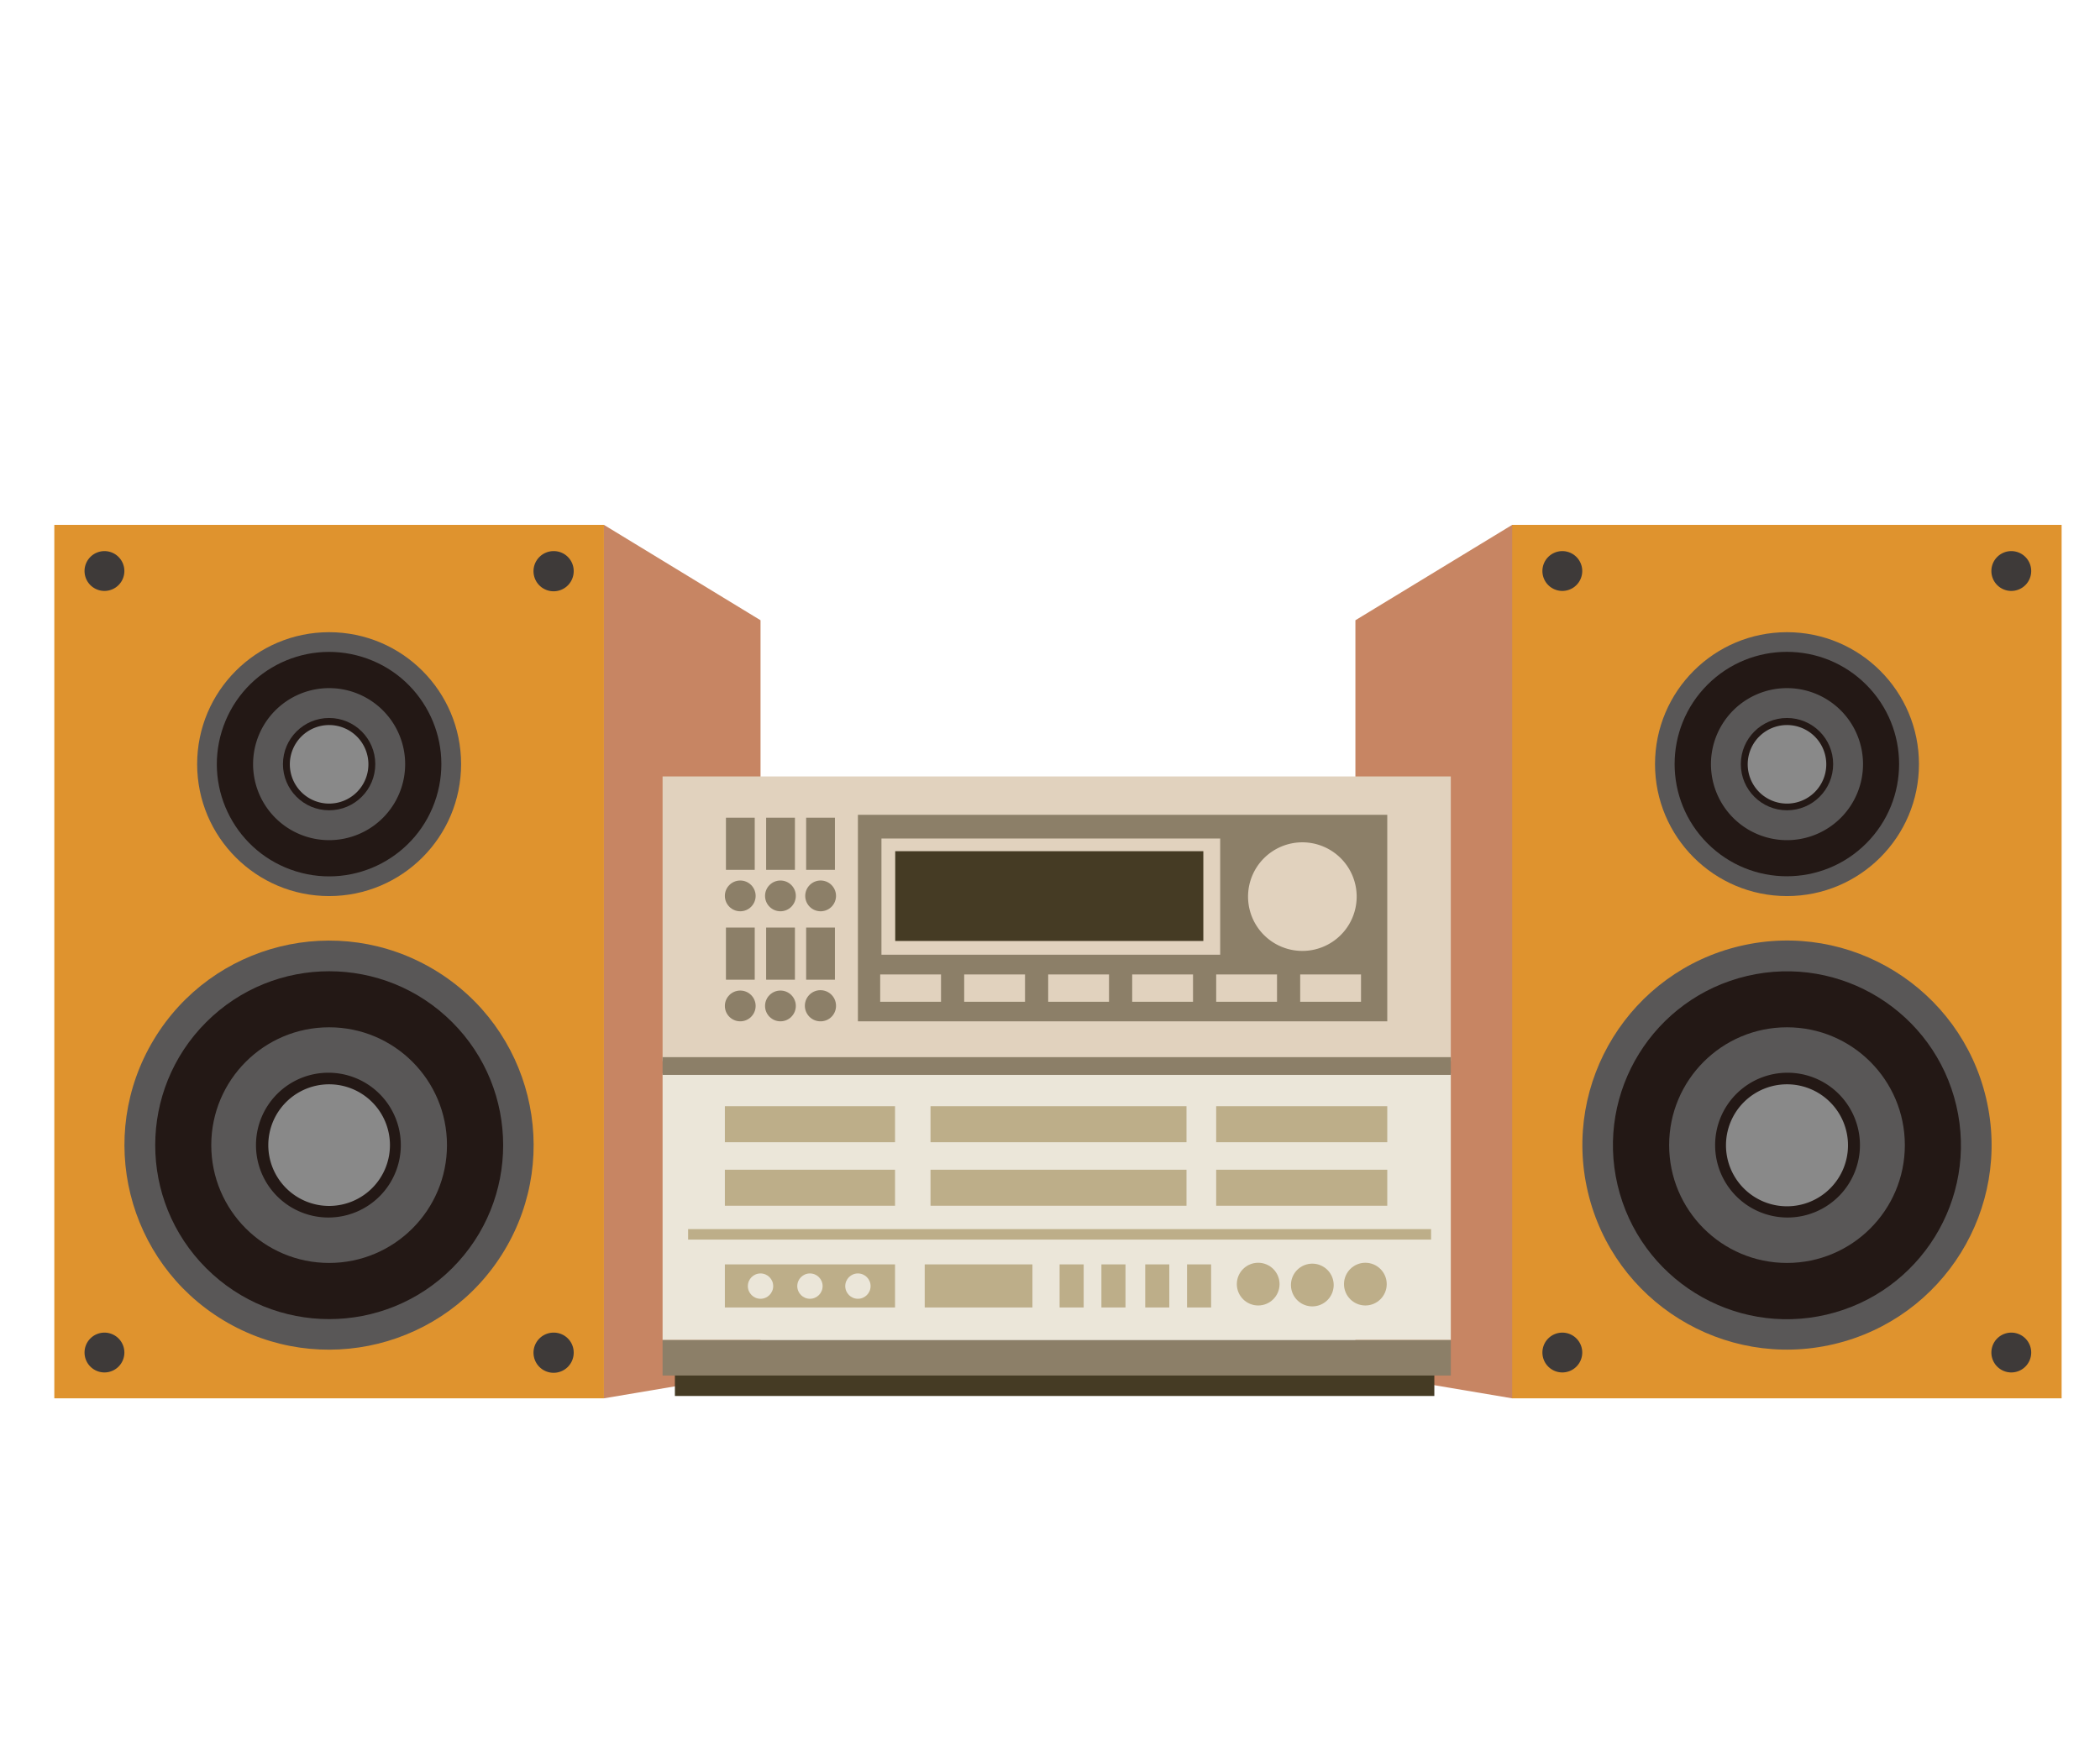
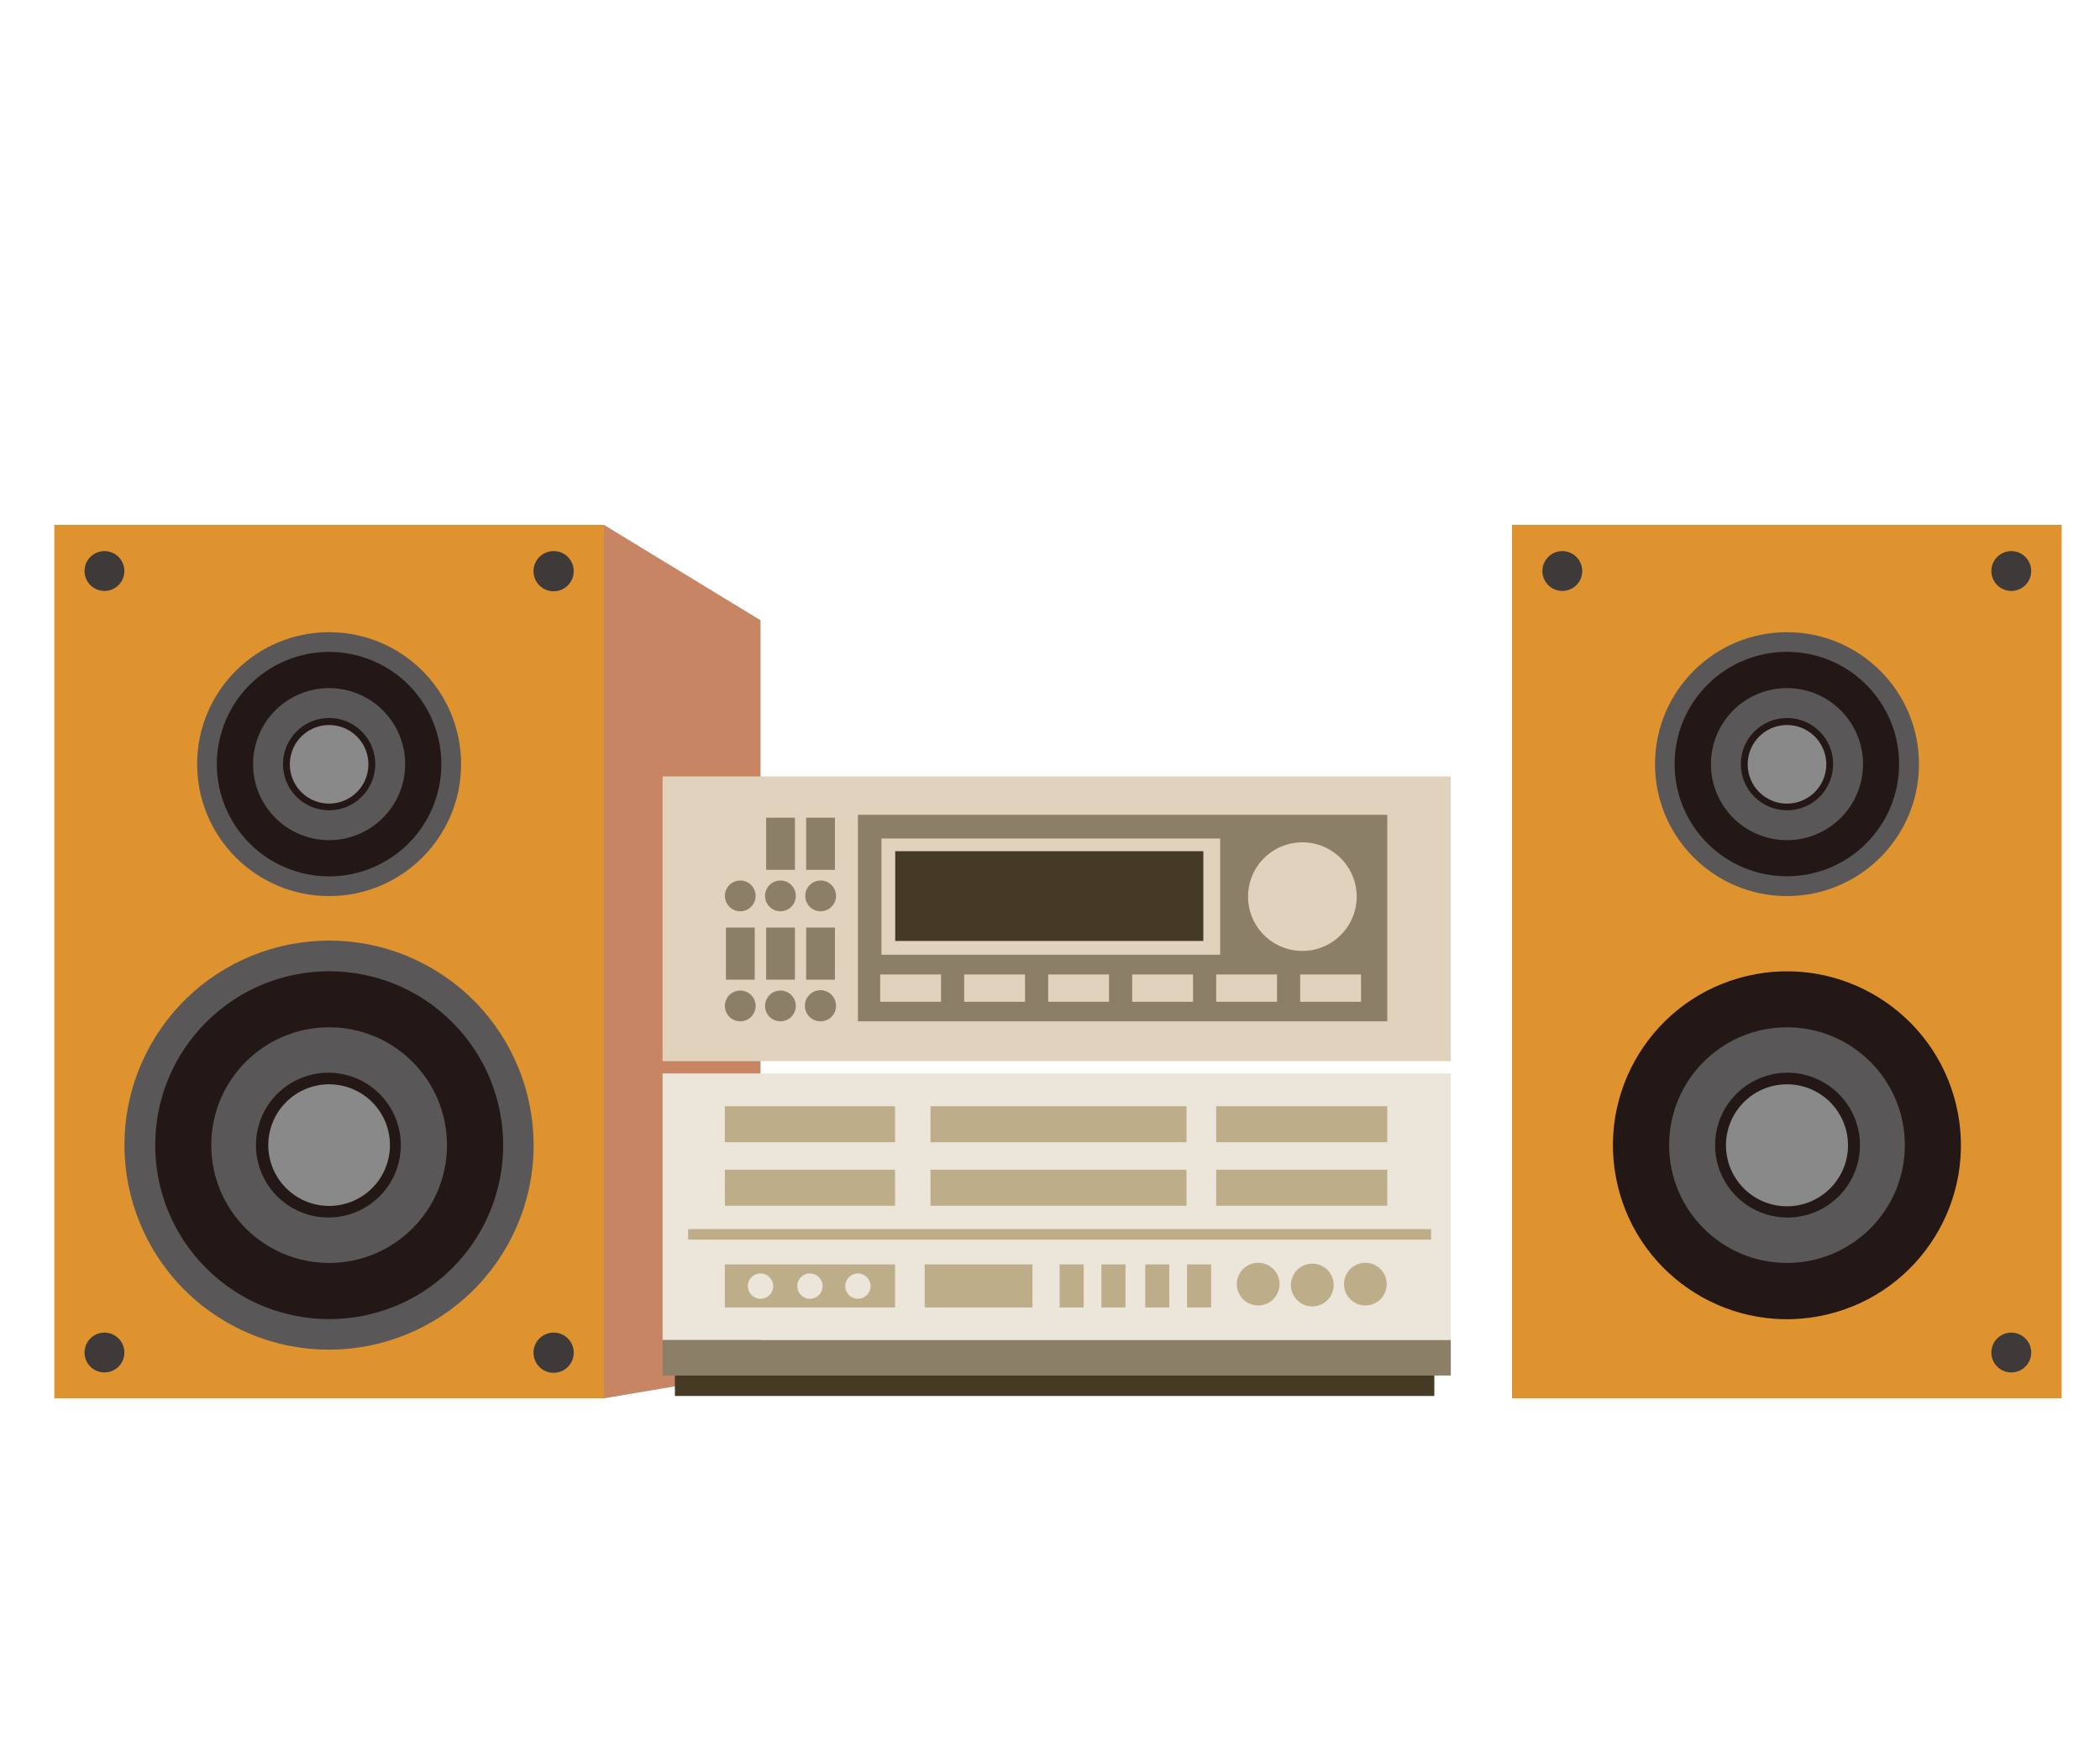
<svg xmlns="http://www.w3.org/2000/svg" viewBox="0 0 116 97">
  <defs>
    <style>.cls-1{fill:#df932e;}.cls-2{fill:#c78563;}.cls-3{fill:#595757;}.cls-4{fill:#231815;}.cls-5{fill:#898989;}.cls-6{fill:#3e3a39;}.cls-7{fill:#453b24;}.cls-8{fill:#ebe6d9;}.cls-9{fill:#bdae89;}.cls-10{fill:#8c7f68;}.cls-11{fill:#e1d2be;}.cls-12{fill:none;}</style>
  </defs>
  <g id="レイヤー_2" data-name="レイヤー 2">
    <g id="レイヤー_4" data-name="レイヤー 4">
      <rect class="cls-1" x="3" y="29" width="30.36" height="48.26" />
      <polygon class="cls-2" points="33.36 77.26 42.01 75.8 42.01 34.27 33.36 29 33.36 77.26" />
      <circle class="cls-3" cx="18.18" cy="63.27" r="11.3" transform="translate(-45.4 46.19) rotate(-58.93)" />
      <circle class="cls-4" cx="18.18" cy="63.27" r="9.61" transform="translate(-39.41 31.39) rotate(-45)" />
      <circle class="cls-3" cx="18.18" cy="63.27" r="6.51" />
      <path class="cls-4" d="M22.14,63.27a4,4,0,1,1-4-4A4,4,0,0,1,22.14,63.27Z" />
      <path class="cls-5" d="M21.54,63.27a3.36,3.36,0,1,1-3.36-3.36A3.36,3.36,0,0,1,21.54,63.27Z" />
      <circle class="cls-3" cx="18.18" cy="42.22" r="7.29" />
      <circle class="cls-4" cx="18.18" cy="42.22" r="6.2" transform="translate(-27.52 47.19) rotate(-72.91)" />
      <path class="cls-3" d="M22.38,42.22a4.2,4.2,0,1,1-4.2-4.2A4.2,4.2,0,0,1,22.38,42.22Z" />
      <circle class="cls-4" cx="18.18" cy="42.22" r="2.55" />
      <path class="cls-5" d="M20.35,42.22a2.17,2.17,0,1,1-2.17-2.16A2.17,2.17,0,0,1,20.35,42.22Z" />
      <path class="cls-6" d="M6.87,31.55a1.1,1.1,0,1,1-1.1-1.1A1.1,1.1,0,0,1,6.87,31.55Z" />
      <path class="cls-6" d="M31.69,31.55a1.11,1.11,0,1,1-1.1-1.1A1.1,1.1,0,0,1,31.69,31.55Z" />
      <path class="cls-6" d="M6.87,74.73a1.1,1.1,0,1,1-1.1-1.1A1.1,1.1,0,0,1,6.87,74.73Z" />
      <path class="cls-6" d="M31.69,74.73a1.11,1.11,0,1,1-1.1-1.1A1.1,1.1,0,0,1,31.69,74.73Z" />
      <rect class="cls-1" x="83.53" y="29" width="30.36" height="48.26" transform="translate(197.41 106.26) rotate(180)" />
-       <polygon class="cls-2" points="83.53 77.26 74.87 75.8 74.87 34.27 83.53 29 83.53 77.26" />
-       <circle class="cls-3" cx="98.71" cy="63.27" r="11.3" transform="translate(-11.84 24.21) rotate(-13.2)" />
      <circle class="cls-4" cx="98.71" cy="63.27" r="9.61" transform="translate(-11.85 24.24) rotate(-13.21)" />
      <circle class="cls-3" cx="98.71" cy="63.27" r="6.51" />
      <path class="cls-4" d="M94.74,63.27a4,4,0,1,0,4-4A4,4,0,0,0,94.74,63.27Z" />
      <path class="cls-5" d="M95.34,63.27a3.37,3.37,0,1,0,3.37-3.36A3.37,3.37,0,0,0,95.34,63.27Z" />
      <circle class="cls-3" cx="98.71" cy="42.22" r="7.29" />
      <circle class="cls-4" cx="98.71" cy="42.22" r="6.2" transform="translate(-0.95 82.16) rotate(-45)" />
      <path class="cls-3" d="M94.51,42.22a4.2,4.2,0,1,0,4.2-4.2A4.2,4.2,0,0,0,94.51,42.22Z" />
      <circle class="cls-4" cx="98.71" cy="42.22" r="2.55" />
      <path class="cls-5" d="M96.54,42.22a2.17,2.17,0,1,0,2.17-2.16A2.17,2.17,0,0,0,96.54,42.22Z" />
      <path class="cls-6" d="M110,31.55a1.1,1.1,0,1,0,1.1-1.1A1.1,1.1,0,0,0,110,31.55Z" />
      <path class="cls-6" d="M85.2,31.55a1.1,1.1,0,1,0,1.1-1.1A1.1,1.1,0,0,0,85.2,31.55Z" />
      <path class="cls-6" d="M110,74.73a1.1,1.1,0,1,0,1.1-1.1A1.1,1.1,0,0,0,110,74.73Z" />
-       <path class="cls-6" d="M85.2,74.73a1.1,1.1,0,1,0,1.1-1.1A1.1,1.1,0,0,0,85.2,74.73Z" />
      <rect class="cls-7" x="37.28" y="75.17" width="41.95" height="1.96" />
      <rect class="cls-8" x="36.6" y="59.31" width="43.54" height="14.73" />
      <rect class="cls-9" x="38.01" y="67.91" width="41.04" height="0.58" />
      <rect class="cls-10" x="36.6" y="74.04" width="43.54" height="1.96" />
      <rect class="cls-9" x="40.04" y="61.12" width="9.4" height="1.99" />
      <rect class="cls-9" x="40.04" y="69.86" width="9.4" height="2.38" />
      <rect class="cls-9" x="51.08" y="69.86" width="5.95" height="2.38" />
      <rect class="cls-9" x="58.53" y="69.86" width="1.33" height="2.38" />
      <rect class="cls-9" x="60.84" y="69.86" width="1.33" height="2.38" />
      <rect class="cls-9" x="63.26" y="69.86" width="1.33" height="2.38" />
      <rect class="cls-9" x="65.57" y="69.86" width="1.33" height="2.38" />
      <rect class="cls-9" x="51.4" y="61.12" width="14.14" height="1.99" />
      <rect class="cls-9" x="67.18" y="61.12" width="9.45" height="1.99" />
      <rect class="cls-9" x="40.04" y="64.63" width="9.4" height="1.99" />
      <rect class="cls-9" x="51.4" y="64.63" width="14.14" height="1.99" />
      <rect class="cls-9" x="67.18" y="64.63" width="9.45" height="1.99" />
      <rect class="cls-11" x="36.6" y="42.9" width="43.54" height="15.73" />
-       <rect class="cls-10" x="36.6" y="58.41" width="43.54" height="0.98" />
      <rect class="cls-10" x="47.39" y="45.02" width="29.24" height="11.41" />
      <rect class="cls-11" x="67.18" y="53.84" width="3.36" height="1.51" />
      <rect class="cls-11" x="62.54" y="53.84" width="3.36" height="1.51" />
      <rect class="cls-11" x="71.82" y="53.84" width="3.36" height="1.51" />
      <rect class="cls-11" x="57.9" y="53.84" width="3.36" height="1.51" />
      <rect class="cls-11" x="53.26" y="53.84" width="3.36" height="1.51" />
      <rect class="cls-11" x="48.62" y="53.84" width="3.36" height="1.51" />
      <rect class="cls-11" x="48.69" y="46.33" width="18.71" height="6.42" />
      <rect class="cls-7" x="49.45" y="47.03" width="17.02" height="4.96" />
-       <rect class="cls-10" x="40.1" y="45.18" width="1.59" height="2.88" />
      <rect class="cls-10" x="42.32" y="45.18" width="1.59" height="2.88" />
      <rect class="cls-10" x="44.53" y="45.18" width="1.59" height="2.88" />
      <circle class="cls-9" cx="75.42" cy="70.95" r="1.18" />
-       <path class="cls-9" d="M73.67,71a1.18,1.18,0,1,1-1.18-1.18A1.18,1.18,0,0,1,73.67,71Z" />
+       <path class="cls-9" d="M73.67,71a1.18,1.18,0,1,1-1.18-1.18A1.18,1.18,0,0,1,73.67,71" />
      <circle class="cls-9" cx="69.5" cy="70.95" r="1.18" />
      <path class="cls-11" d="M74.94,49.54a3,3,0,1,1-3-3A3,3,0,0,1,74.94,49.54Z" />
      <circle class="cls-10" cx="40.89" cy="49.5" r="0.85" />
      <circle class="cls-10" cx="43.11" cy="49.5" r="0.85" />
      <path class="cls-10" d="M46.18,49.5a.85.85,0,0,1-.85.85.85.85,0,1,1,0-1.7A.85.85,0,0,1,46.18,49.5Z" />
      <rect class="cls-10" x="40.1" y="51.25" width="1.59" height="2.88" />
      <rect class="cls-10" x="42.32" y="51.25" width="1.59" height="2.88" />
      <rect class="cls-10" x="44.53" y="51.25" width="1.59" height="2.88" />
      <circle class="cls-10" cx="40.89" cy="55.58" r="0.85" />
      <circle class="cls-10" cx="43.11" cy="55.58" r="0.85" />
      <path class="cls-10" d="M46.18,55.58a.85.85,0,0,1-.85.85.86.86,0,1,1,.85-.85Z" />
      <circle class="cls-8" cx="42.01" cy="71.06" r="0.7" />
      <circle class="cls-8" cx="44.74" cy="71.06" r="0.7" />
      <circle class="cls-8" cx="47.39" cy="71.06" r="0.7" />
      <rect class="cls-12" width="116" height="97" />
    </g>
  </g>
</svg>